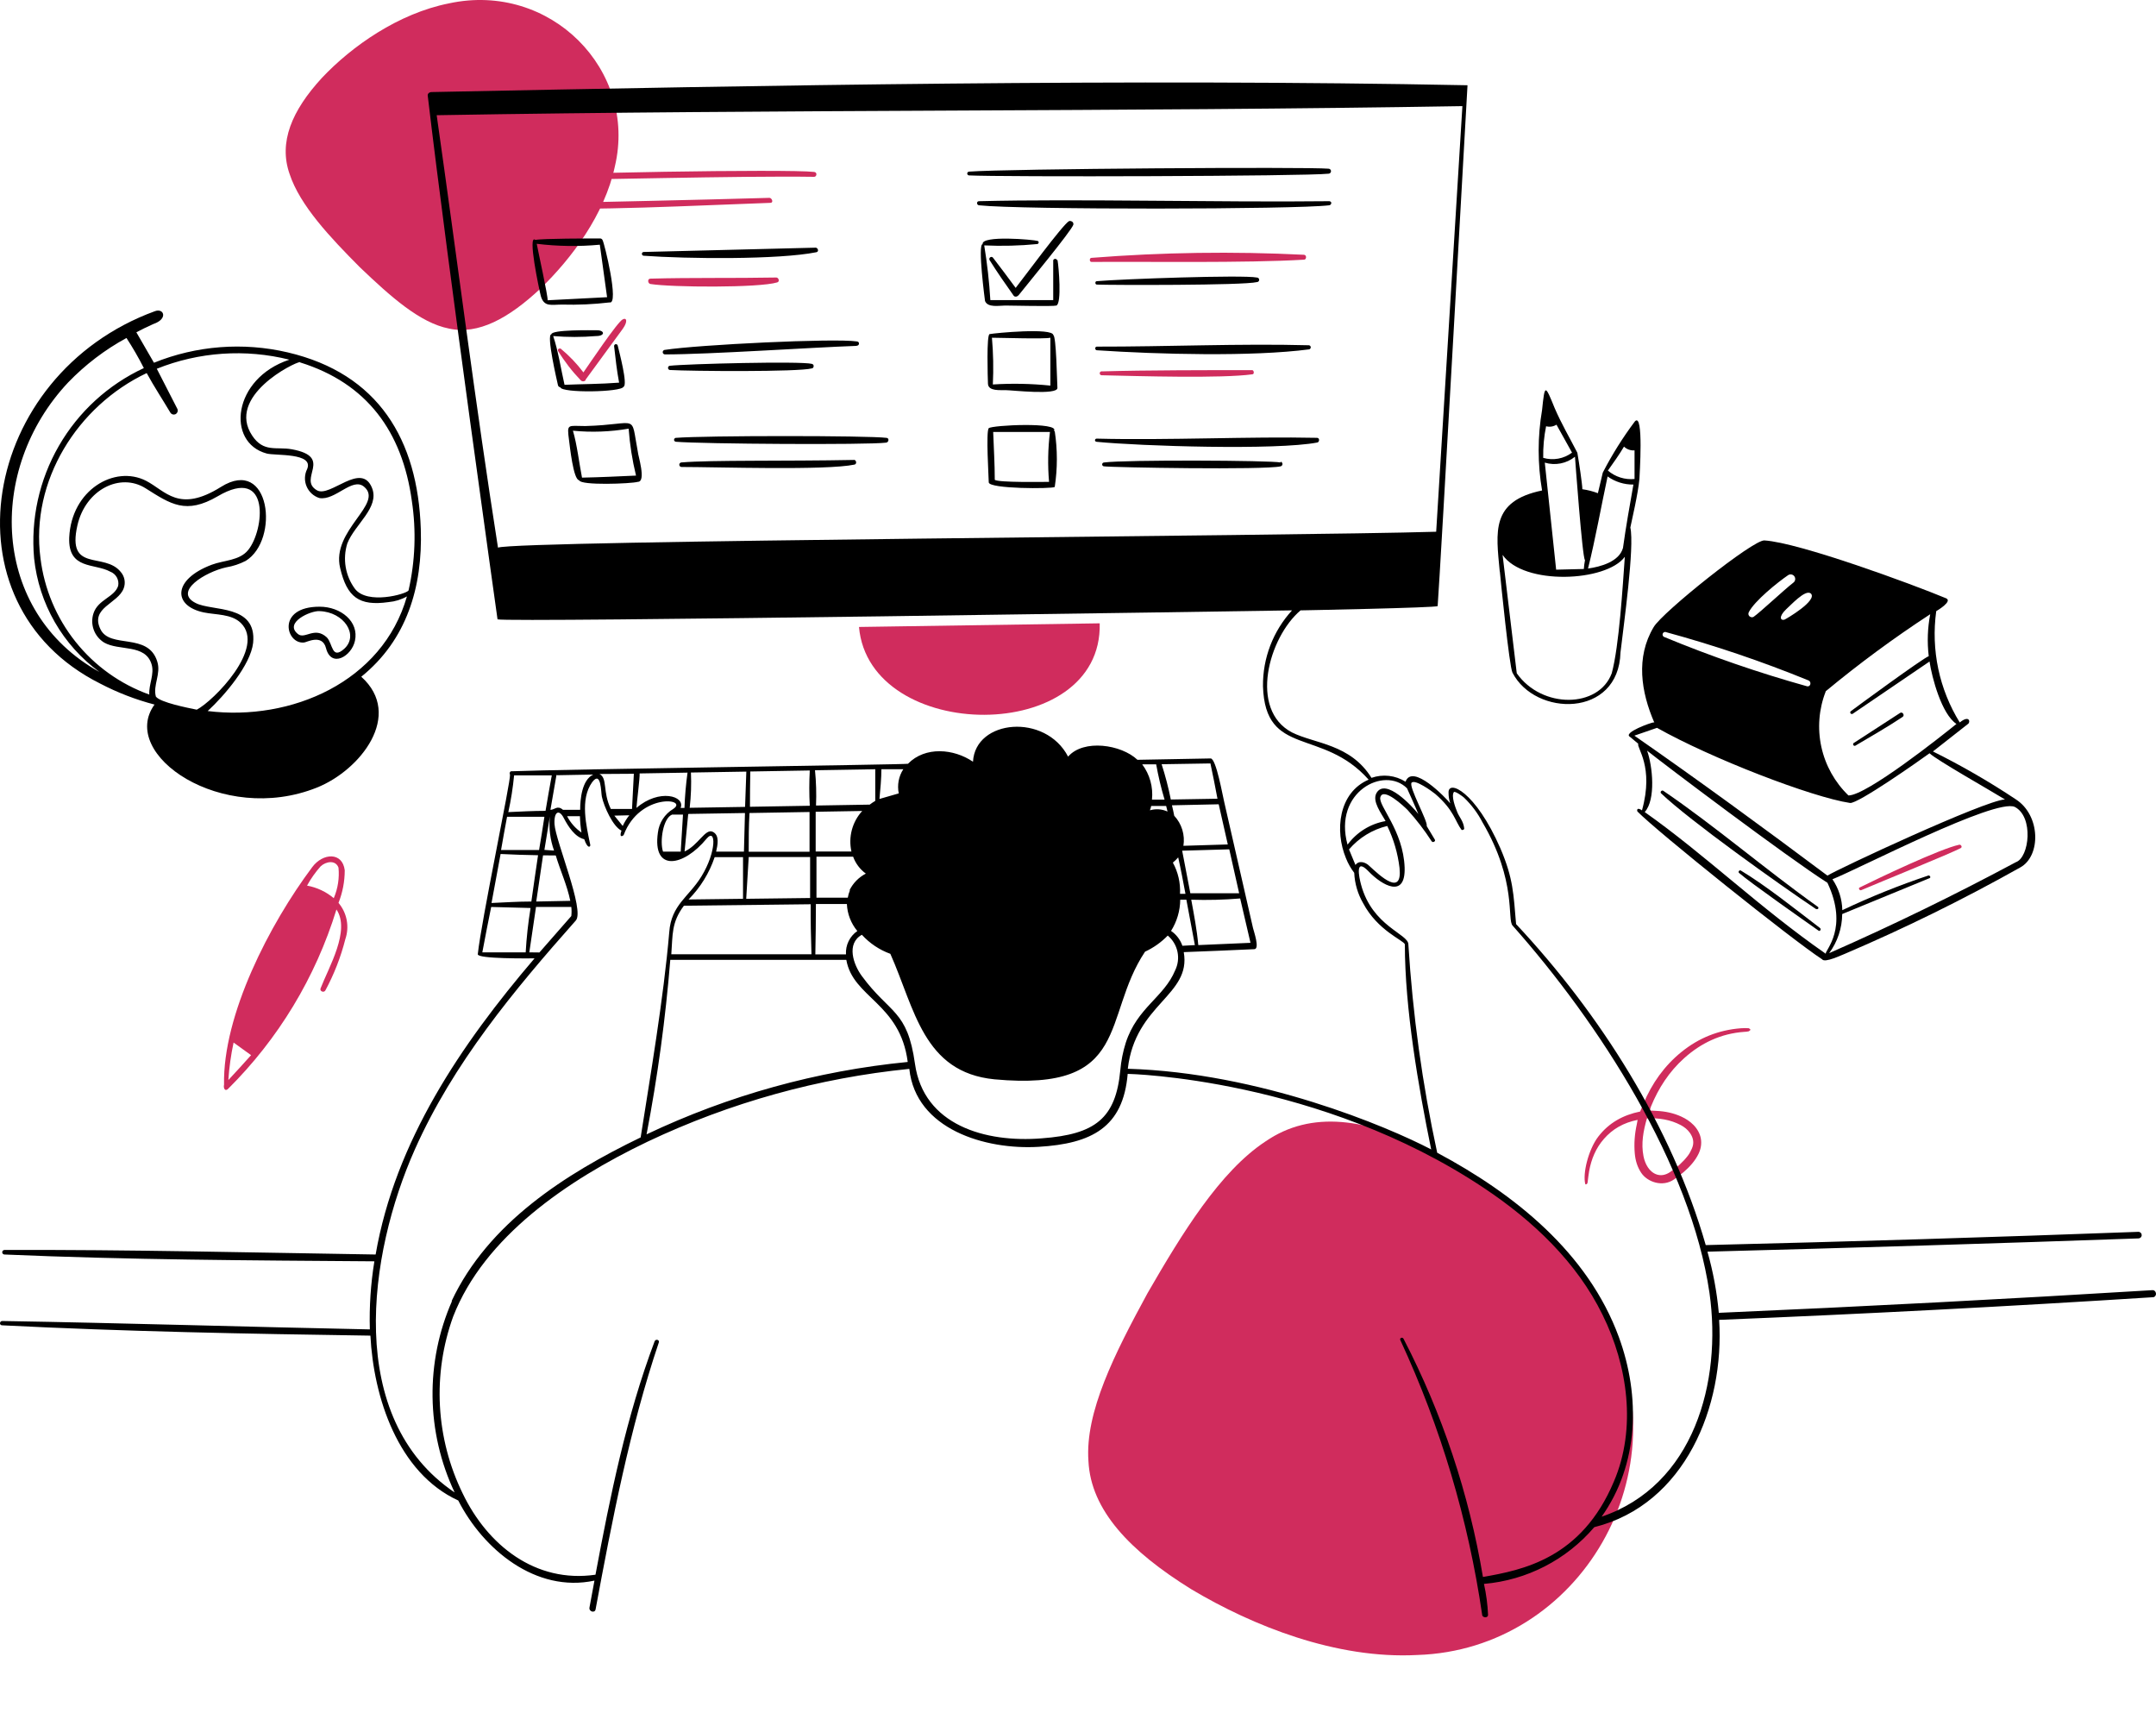
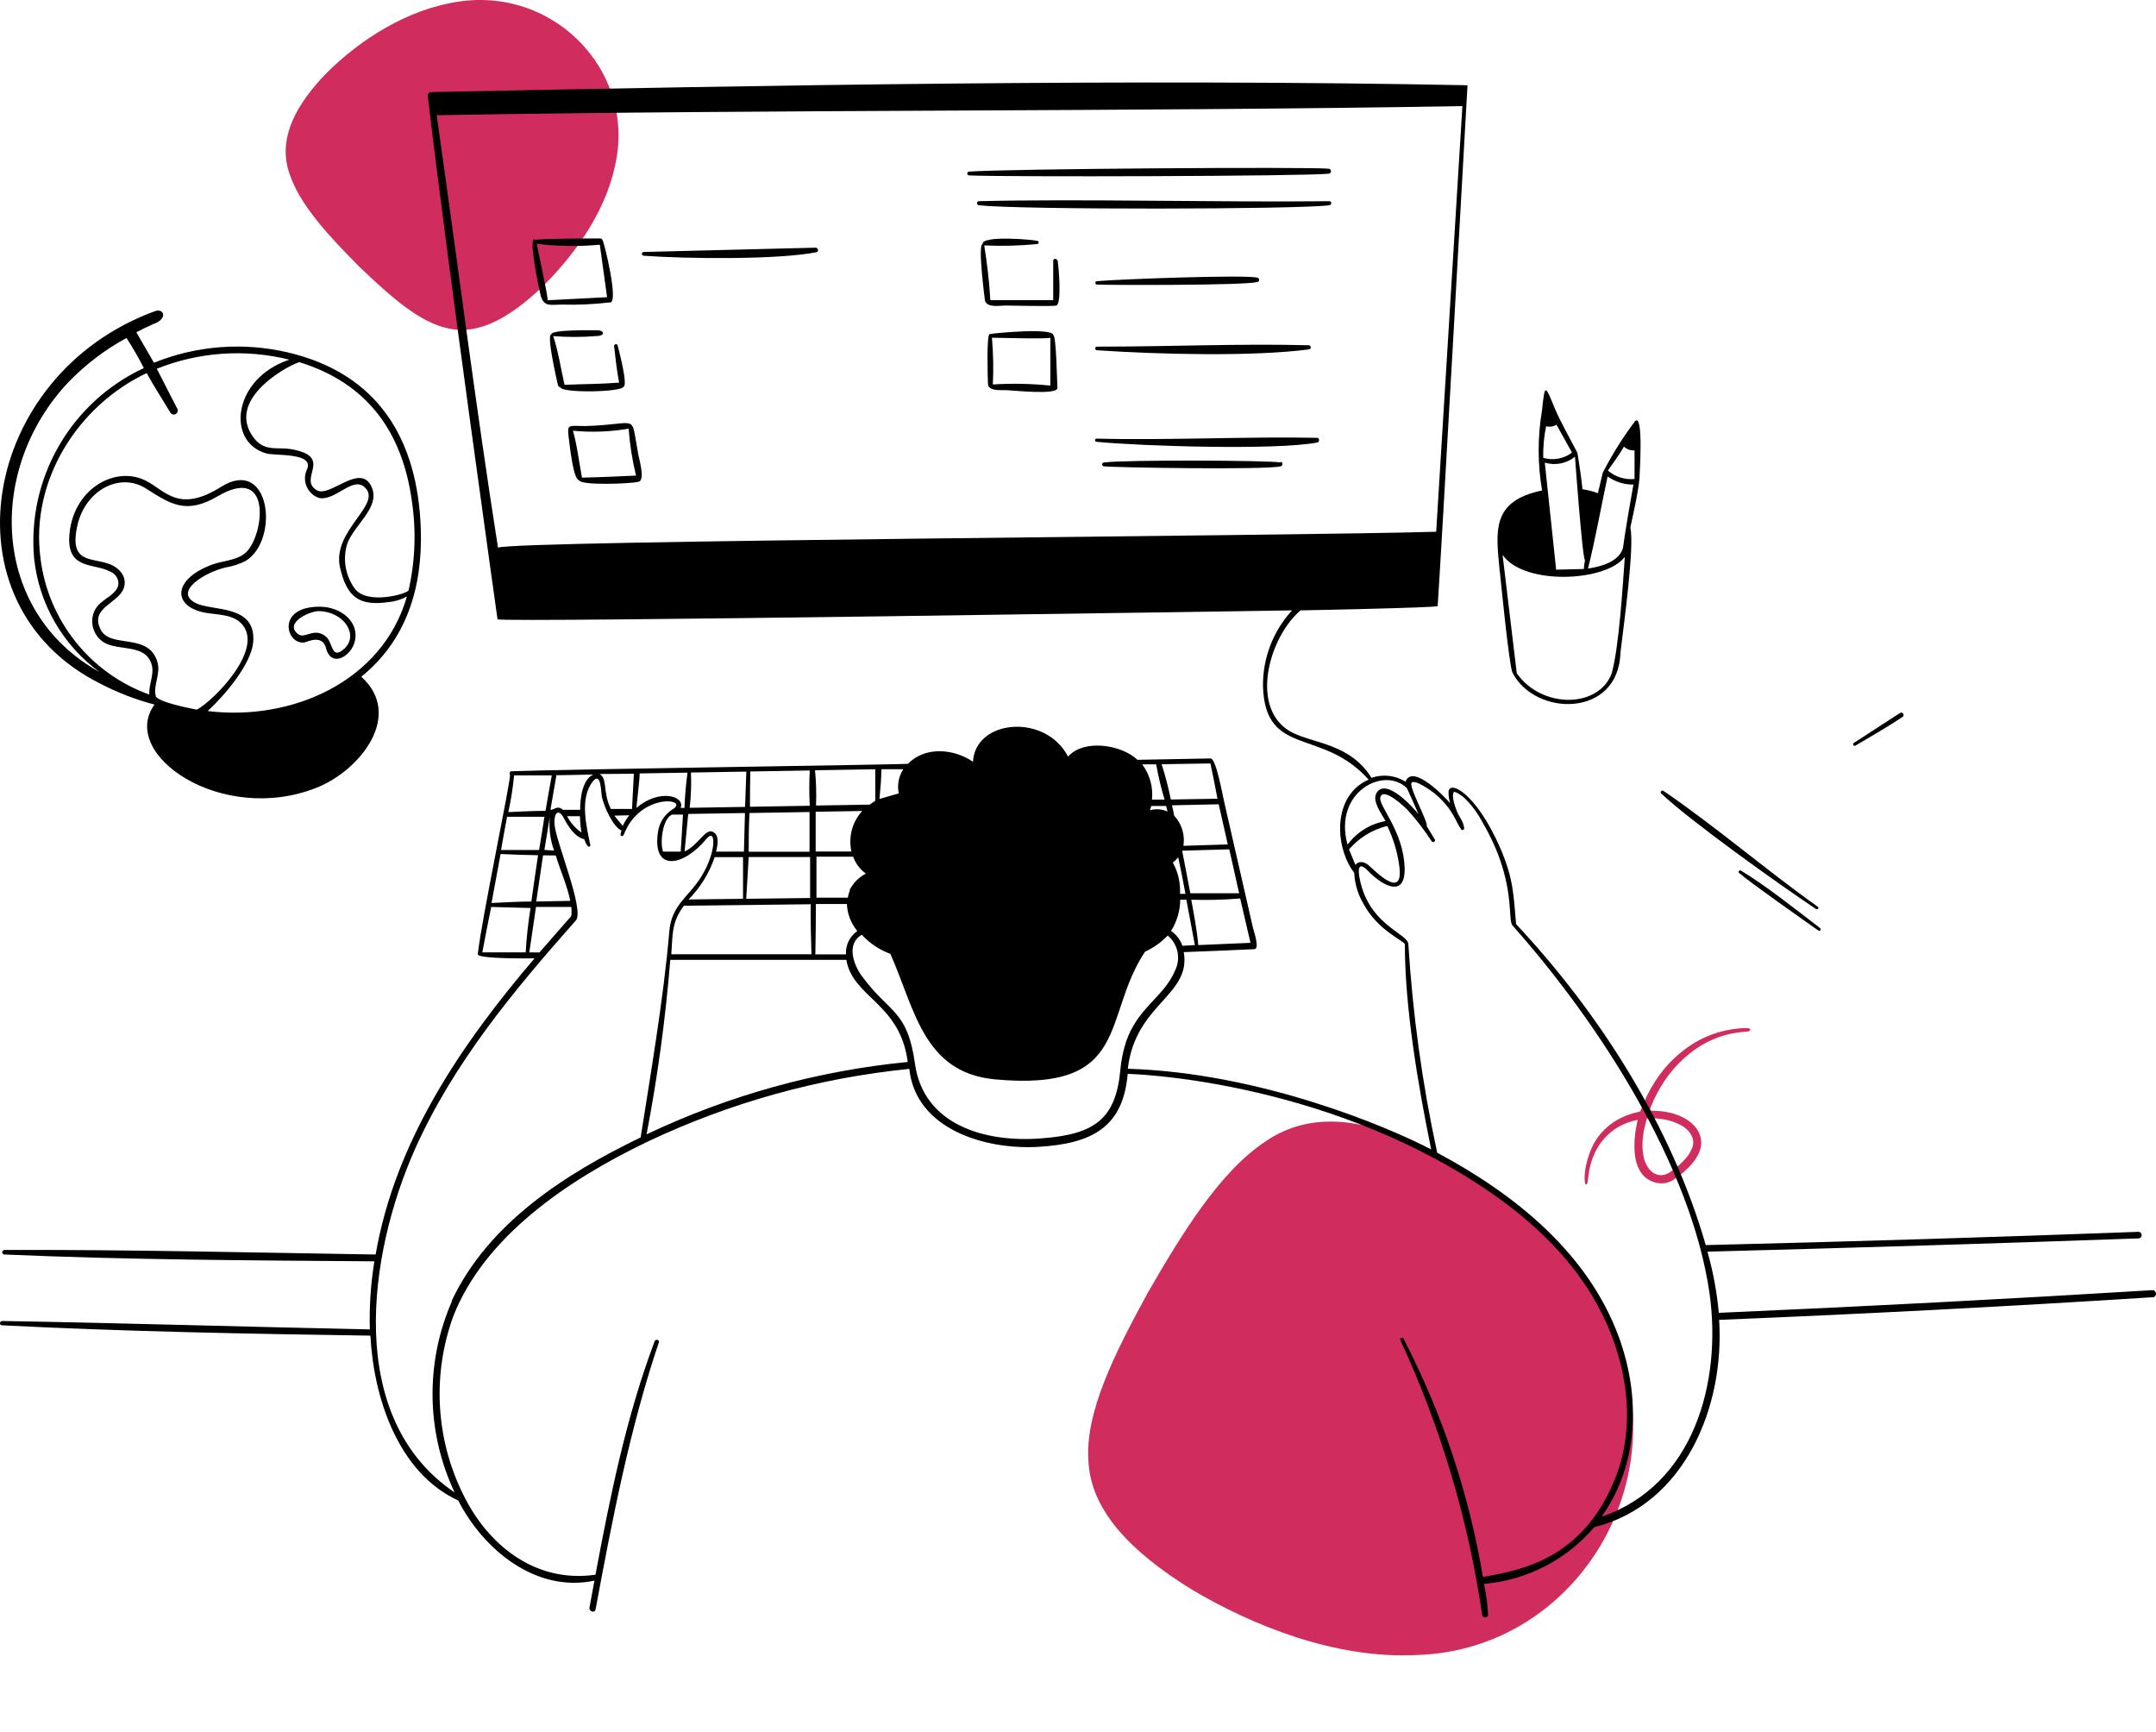
<svg xmlns="http://www.w3.org/2000/svg" width="732" height="588" viewBox="0 0 732 588" fill="none">
  <path d="M555.997 380.151C551.213 381.109 547.509 383.232 544.546 386.624C541.818 389.746 540.289 393.45 539.547 397.492C539.315 398.759 539.205 400.05 539.023 401.33C538.963 401.754 538.791 402.101 538.259 402.041C537.24 398.414 539.339 390.173 542.6 385.896C546.209 381.165 551.031 378.51 556.871 377.312C557.234 376.433 557.596 375.544 557.967 374.658C560.86 367.758 565.058 361.814 570.894 357.09C576.772 352.332 583.485 349.641 591.026 349.054C591.909 348.985 592.801 348.985 593.684 349.038C593.921 349.052 594.139 349.385 594.364 349.572C594.129 349.756 593.921 350.032 593.656 350.104C593.194 350.226 592.698 350.238 592.217 350.271C584.344 350.832 577.598 353.997 571.778 359.229C566.702 363.791 563.074 369.373 560.513 375.671C560.367 376.033 560.31 376.431 560.168 376.974C561.004 377.022 561.702 377.068 562.401 377.101C565.33 377.233 568.157 377.811 570.835 379.037C572.388 379.749 573.802 380.671 574.999 381.902C577.701 384.682 578.347 388.237 576.664 391.715C576.107 392.865 575.362 393.955 574.546 394.94C572.785 397.068 570.634 398.785 568.379 400.359C564.505 403.069 559.338 401.284 557.227 398.134C555.887 396.133 555.241 393.908 555.035 391.543C554.743 388.22 554.999 384.928 555.72 381.67C555.803 381.294 555.861 380.908 555.997 380.151ZM559.168 379.61C557.919 383.968 557.151 388.129 557.988 392.444C558.252 393.8 558.716 395.086 559.479 396.248C560.944 398.481 563.775 400.055 567.01 397.88C569.301 396.342 571.352 394.526 573.041 392.341C573.623 391.586 574.075 390.707 574.455 389.825C575.267 387.954 574.901 386.193 573.752 384.567C572.945 383.424 571.873 382.571 570.648 381.924C567.135 380.074 563.37 379.483 559.168 379.61Z" fill="#D02C5D" />
  <path d="M208.764 56.468C205.268 72.85 194.079 87.716 183.526 97.927C172.617 108.14 162.338 113.702 152.446 111.536C142.543 109.611 132.52 100.589 122.194 90.734C112.171 80.663 101.842 69.763 98.32 59.054C94.546 48.297 99.068 37.565 109.281 26.452C119.42 15.694 135.25 4.552 152.449 1.142C186.935 -6.302 216.476 23.857 208.764 56.468Z" fill="#D02C5D" />
  <path d="M481.209 561.8C453.683 563.279 425.261 551.888 404.509 539.507C383.6 526.562 370.35 512.62 369.545 495.975C368.351 479.415 378.38 459.619 389.603 438.983C401.297 418.736 414.18 397.647 429.679 387.453C445.149 376.839 464.139 379.415 486.179 390.868C507.623 402.357 532.698 422.141 545.5 448C572.133 499.59 536.328 560.05 481.209 561.8Z" fill="#D02C5D" />
-   <path d="M301.036 148.638C294.789 147.827 239.343 147.827 229.396 148.638C229.225 148.675 229.075 148.775 228.975 148.918C228.875 149.061 228.832 149.237 228.856 149.41C228.891 149.539 228.96 149.657 229.054 149.752C229.149 149.846 229.266 149.915 229.396 149.95C238.341 150.722 294.674 151.07 300.843 150.259C301.73 150.182 302 148.754 301.036 148.638ZM561.492 245.207C560.721 245.207 550.812 248.719 553.434 250.148L556.21 252.463C555.593 253.853 561.647 260.183 557.482 275.081C555.747 273.885 555.709 275.081 555.94 275.467C562.379 282.106 608.379 318.966 618.635 325.643C619.56 326.994 625.421 324.099 626.346 323.79C646.718 315.096 666.604 305.304 685.918 294.457C692.974 290.597 692.897 276.741 684.337 271.299C675.333 265.305 665.958 259.89 656.267 255.088L668.22 245.709C669.068 245.053 668.606 242.621 665.367 245.246C658.392 233.965 655.569 220.601 657.385 207.459C657.848 207.189 663.015 204.102 660.74 203.098C649.173 198.273 610.846 184.186 599.048 183.452C595.192 183.182 564.346 207.884 561.454 212.863C555.285 223.168 557.174 234.94 561.685 245.323L561.492 245.207ZM558.408 275.66C562.264 271.453 561.068 259.913 559.218 254.818C564.5 259.063 606.952 291.099 620.447 299.667C627.734 315.106 619.599 322.594 619.869 323.752C597.274 308.043 578.882 290.095 558.408 275.66ZM684.067 273.923C690.506 277.242 689.041 291.06 684.414 292.681C663.439 303.913 642.695 314.025 621.025 323.559C623.871 319.715 625.424 315.066 625.46 310.281L655.149 298.085C655.689 297.815 655.149 297.081 654.725 297.197C644.756 300.533 634.997 304.464 625.498 308.969C625.423 305.218 624.258 301.569 622.144 298.471C631.205 294.881 677.512 270.835 684.067 273.923ZM619.792 234.709C631.136 225.306 643.005 216.556 655.342 208.502C654.442 213.195 654.273 217.999 654.84 222.744C652.951 223.361 629.585 240.498 628.39 241.425C627.889 241.811 628.39 242.621 629.007 242.312L655.11 224.558C655.92 230 659.198 242.39 664.249 245.747C659.12 249.916 633.749 270.025 627.58 270.025C622.955 265.558 619.754 259.821 618.382 253.536C617.009 247.251 617.527 240.7 619.869 234.709H619.792ZM614.741 201.4C617.44 203.716 606.258 210.238 605.834 210.354C604.561 210.74 603.713 209.428 606.451 206.803C607.839 205.607 612.928 199.972 614.741 201.438V201.4ZM593.727 207.845C595.655 203.986 603.674 197.579 607.068 195.263C607.235 195.146 607.423 195.064 607.622 195.02C607.821 194.976 608.027 194.972 608.227 195.008C608.428 195.044 608.619 195.119 608.791 195.229C608.962 195.339 609.11 195.482 609.227 195.649C609.343 195.816 609.426 196.005 609.469 196.204C609.513 196.403 609.517 196.609 609.481 196.809C609.445 197.01 609.371 197.202 609.261 197.374C609.151 197.545 609.008 197.694 608.841 197.81C605.834 200.126 597.66 207.807 595.385 209.389C595.213 209.484 595.021 209.534 594.826 209.534C594.63 209.534 594.438 209.484 594.266 209.389C594.131 209.327 594.01 209.239 593.909 209.129C593.809 209.019 593.731 208.89 593.681 208.75C593.63 208.61 593.608 208.461 593.616 208.312C593.624 208.164 593.662 208.018 593.727 207.884V207.845ZM565.425 214.523C581.967 219.016 598.217 224.52 614.085 231.004C615.088 231.505 614.741 233.204 613.545 232.972C597.015 228.361 580.778 222.755 564.924 216.182C564.748 216.083 564.611 215.927 564.535 215.74C564.459 215.552 564.45 215.344 564.509 215.151C564.567 214.957 564.69 214.789 564.857 214.675C565.023 214.561 565.224 214.507 565.425 214.523ZM562.572 247.06C580.964 257.442 615.203 270.642 628.12 272.572C630.703 272.958 651.679 258.214 655.11 255.705C657.347 257.905 675.97 268.442 680.713 271.376C673.849 271.723 624.033 294.958 620.447 297.236C599.048 281.218 576.838 264.969 554.899 249.723L562.611 247.06H562.572ZM301.036 148.638H301.074H301.036ZM363.653 75.072C363.419 74.976 363.155 74.976 362.921 75.072C360.646 76.462 347.498 94.371 344.837 97.729C342.292 94.255 339.709 90.82 337.126 87.462C336.624 86.844 335.583 87.462 335.969 88.272C338.552 92.402 341.328 96.378 344.143 100.353C344.606 100.971 345.493 100.662 345.878 100.16C348.307 97.073 363.769 78.392 364.424 76.269C364.453 76.14 364.455 76.006 364.432 75.876C364.408 75.746 364.359 75.621 364.288 75.51C364.216 75.399 364.123 75.303 364.014 75.228C363.905 75.153 363.783 75.1 363.653 75.072ZM290.124 156.126C266.989 156.589 241.348 156.126 231.401 156.975C231.196 156.975 231 157.056 230.855 157.201C230.711 157.346 230.629 157.542 230.629 157.747C230.629 157.951 230.711 158.148 230.855 158.293C231 158.437 231.196 158.519 231.401 158.519C243.353 158.519 280.562 159.754 290.124 157.708C290.934 157.515 290.779 156.357 290.124 156.126ZM290.972 117.336C291.743 117.336 291.975 116.024 290.972 115.908C283.261 114.75 236.991 117.027 225.771 118.764C225.567 118.764 225.37 118.845 225.226 118.99C225.081 119.135 225 119.331 225 119.536C225 119.741 225.081 119.937 225.226 120.082C225.37 120.227 225.567 120.308 225.771 120.308C240.886 120.308 275.241 117.953 290.779 117.413L290.972 117.336ZM275.626 125.055C276.282 125.055 276.629 123.743 275.626 123.511C271.77 122.546 233.213 123.511 227.391 124.168C227.299 124.182 227.211 124.214 227.132 124.262C227.053 124.311 226.984 124.375 226.93 124.451C226.876 124.526 226.838 124.612 226.818 124.702C226.798 124.793 226.796 124.887 226.812 124.978C226.833 125.128 226.9 125.268 227.003 125.379C227.107 125.489 227.242 125.565 227.391 125.596C234.832 126.02 271.076 126.29 275.626 125.055ZM357.831 146.284C359.952 143.196 336.701 144.315 335.699 145.357C334.696 146.399 335.699 162.263 335.699 163.729C335.699 166.006 357.253 165.968 358.101 165.312C359.063 159.031 359.063 152.641 358.101 146.361L357.831 146.284ZM356.173 163.575C354.13 163.575 338.976 163.845 337.743 162.88C337.743 157.438 337.396 152.034 337.203 146.631H356.482C355.788 152.253 355.684 157.932 356.173 163.575Z" fill="black" />
  <path d="M629.9 253.141C635.293 249.938 640.803 246.811 646.004 243.337C646.736 242.835 646.004 241.523 645.156 241.986L629.322 252.254C629.232 252.341 629.176 252.457 629.163 252.581C629.149 252.705 629.179 252.83 629.247 252.935C629.315 253.04 629.418 253.118 629.536 253.155C629.655 253.193 629.784 253.188 629.9 253.141ZM591.064 295.524C590.601 295.215 589.985 295.949 590.447 296.335C594.3 299.693 613.256 312.971 617.417 315.905C617.956 316.291 618.418 315.403 617.917 315.017C609.827 308.841 599.655 300.697 591.064 295.524ZM341.481 132.44C343.485 132.44 359.165 134.254 359.011 131.668C358.857 129.082 358.626 114.221 357.624 113.757C357.355 111.171 337.821 113.063 336.01 113.41C334.893 113.41 335.355 128.464 335.432 130.278C335.548 132.903 339.747 132.363 341.481 132.44ZM356.623 114.645V130.896C350.133 130.227 343.6 130.098 337.089 130.51C337.344 125.221 337.241 119.92 336.781 114.645C339.979 114.645 354.581 115.147 356.623 114.645ZM616.569 308.494C616.666 308.575 616.789 308.62 616.916 308.62C617.043 308.62 617.165 308.575 617.262 308.494C617.338 308.409 617.38 308.299 617.38 308.185C617.38 308.071 617.338 307.961 617.262 307.876C599.617 295.331 582.087 280.239 564.749 268.466C564.248 268.08 563.478 268.813 563.979 269.315C573.688 278.579 604.009 300.195 616.723 308.687L616.569 308.494ZM665.923 286.337H666H665.923ZM358.934 88.359C358.881 88.186 358.762 88.042 358.604 87.955C358.446 87.869 358.26 87.847 358.087 87.895C357.97 87.923 357.863 87.98 357.775 88.061C357.688 88.142 357.622 88.245 357.586 88.359V101.869H336.241C335.868 95.648 335.173 89.451 334.161 83.302C340.187 83.583 346.226 83.428 352.23 82.839C352.366 82.795 352.482 82.706 352.559 82.587C352.636 82.467 352.67 82.324 352.654 82.183C352.632 82.101 352.593 82.024 352.54 81.957C352.487 81.891 352.421 81.836 352.346 81.797C350.92 81.334 333.082 79.79 333.621 82.878C331.849 82.878 334.431 102.177 334.431 102.177C335.355 104.532 339.247 103.721 341.289 103.721C343.33 103.721 357.509 104.069 358.665 103.721C360.514 102.988 359.474 90.636 359.05 88.281L358.934 88.359Z" fill="black" />
  <path d="M730.883 437.949C681.789 440.953 632.682 443.521 583.562 445.652C582.92 438.628 581.63 431.678 579.708 424.892C628.52 423.608 677.331 422.105 726.143 420.385C726.392 420.355 726.624 420.245 726.805 420.071C726.985 419.897 727.105 419.67 727.145 419.422C727.177 419.121 727.091 418.82 726.903 418.582C726.716 418.344 726.443 418.19 726.143 418.151C677.126 419.974 628.122 421.476 579.13 422.658C567.57 382.369 543.177 344.045 514.738 313.694C513.851 303.449 513.813 298.287 509.42 288.003C500.942 268.552 491.578 264.508 491.809 269.13C491.807 270.348 492.002 271.557 492.387 272.712C490.846 270.786 479.516 259 477.204 265.356C475.499 264.284 473.575 263.609 471.573 263.382C469.572 263.156 467.545 263.383 465.644 264.046C458.437 252.491 446.376 252.491 438.669 248.639C423.948 240.936 430.73 216.362 441.559 207.195C441.559 207.195 488.071 206.31 488.11 205.732C488.957 194.832 498.244 28.94 498.244 28.94C383.64 26.668 260.327 28.94 146.57 31.251C145.8 31.251 145.145 31.752 145.222 32.445C152.081 90.798 168.921 210.238 168.921 210.238C171.696 211.355 423.601 207.427 438.669 207.195C432.225 214.22 428.698 223.433 428.804 232.963C429.574 257.229 448.881 246.906 464.68 264.662C454.43 269.053 453.12 282.033 456.973 291.316C457.673 293.095 458.62 294.768 459.786 296.284C459.948 299.904 460.979 303.431 462.792 306.568C467.724 315.928 476.51 319.163 476.973 320.55C476.973 342.35 481.559 368.927 485.913 390.188C471.231 382.485 427.686 364.112 382.908 362.803C385.451 340.733 404.526 337.959 401.906 323.208C409.883 322.899 417.86 322.591 425.836 322.206C427.84 322.206 425.644 316.043 425.413 315.004C422.176 300.752 418.926 286.527 415.663 272.327C415.162 270.401 412.927 257.46 411.039 257.46L386.184 257.922C380.712 252.722 367.879 250.796 362.638 256.843C354.931 242.014 331.116 244.171 330.346 258.577C323.833 254.147 314.161 253.261 308.265 259.27C307.648 259.54 191.079 261.119 173.738 261.812H173.43C173.242 261.931 173.109 262.119 173.059 262.335C173.008 262.551 173.045 262.778 173.16 262.968C173.468 264.97 163.41 312.5 162.216 323.939C162.216 325.557 179.672 325.326 181.484 325.326C156.59 354.483 134.201 387.376 127.534 425.854C85.53 425.2 43.527 424.16 1.523 424.314C1.319 424.314 1.123 424.395 0.978 424.539C0.834 424.684 0.753 424.88 0.753 425.084C0.753 425.288 0.834 425.484 0.978 425.629C1.123 425.773 1.319 425.854 1.523 425.854C43.334 427.665 85.261 427.857 127.11 428.165C125.863 435.802 125.347 443.541 125.569 451.275C83.95 450.428 42.332 449.119 0.753 448.425C-0.172 448.425 -0.326 449.889 0.753 449.889C42.371 452.007 84.066 452.778 125.761 453.394C126.84 474.308 135.087 499.96 155.588 509.359C164.027 525.921 181.907 540.827 201.83 536.551C201.252 539.556 200.713 542.637 200.135 545.718C199.903 547.105 201.984 547.683 202.216 546.296C207.88 515.791 213.776 485.132 223.68 455.705C223.988 454.78 222.601 454.434 222.254 455.32C212.62 480.895 207.187 507.779 202.177 534.548C181.792 537.514 165.53 524.534 157.091 506.971C152.55 497.69 149.924 487.591 149.368 477.276C148.812 466.96 150.337 456.638 153.854 446.923C164.374 419.961 192.389 400.703 219.903 387.53C247.879 374.279 277.924 365.928 308.727 362.841C310.924 383.409 334.585 390.381 352.619 389.302C370.654 388.224 381.328 382.716 382.869 364.536C383.101 364.536 447.956 365.961 503.948 403.361C520.402 414.338 535.354 428.435 544.102 446.345C552.656 463.639 555.662 484.862 547.955 502.888C536.934 529.156 516.819 532.969 503.485 535.319C498.771 507.116 489.669 479.824 476.51 454.434C476.164 453.779 475.085 454.203 475.432 454.896C489.155 484.473 498.513 515.883 503.216 548.145C503.216 549.146 505.219 549.416 505.219 548.145C505.063 544.619 504.599 541.113 503.832 537.668C518.365 536.419 531.821 529.5 541.289 518.41C572.117 510.707 585.566 477.39 583.677 448.04C632.9 446.037 682.071 443.469 731.191 440.337C732.54 439.836 732.039 437.949 730.883 437.949ZM169.075 185.896C161.368 136.903 155.241 88.14 148.266 39.109C263.872 37.106 382.484 37.953 496.51 36.027L487.609 180.503C439.478 181.967 175.279 183.469 169.075 185.896ZM401.444 321.051C400.738 318.997 399.386 317.227 397.59 316.005C399.588 312.83 400.668 309.164 400.711 305.413H402.792L405.682 320.82L401.444 321.051ZM398.207 292.818C398.866 292.287 399.473 291.694 400.018 291.046C400.943 295.167 401.713 299.289 402.484 303.41H400.634C400.823 299.723 399.983 296.055 398.207 292.818ZM424.565 320.049L406.839 320.82C406.376 315.62 405.374 310.497 404.449 305.413C409.989 305.597 415.535 305.456 421.058 304.989C422.214 309.958 423.409 315.042 424.565 320.049ZM420.711 303.217H404.141L401.366 288.774L417.359 288.311L420.711 303.217ZM416.858 286.655L401.79 287.117C402.08 285.291 401.95 283.422 401.409 281.654C400.868 279.885 399.931 278.263 398.669 276.911C398.438 275.755 398.207 274.561 397.898 273.367L413.775 273.02L416.858 286.655ZM410.962 259.154C411.81 263.006 412.58 267.127 413.351 271.133L397.513 271.403C396.704 267.353 395.662 263.354 394.392 259.424L410.962 259.154ZM396.395 275.485C394.52 274.633 392.4 274.483 390.422 275.062C390.599 274.585 390.741 274.096 390.846 273.598H395.933L396.395 275.485ZM392.542 259.463C393.265 263.506 394.217 267.506 395.393 271.441H391.116C391.557 267.174 390.374 262.897 387.802 259.463H392.542ZM299.248 261.119H306.685C305.114 263.545 304.561 266.492 305.144 269.323L298.593 271.21C298.901 267.898 299.248 264.2 299.248 261.119ZM297.167 261.119V271.865C296.514 272.253 295.884 272.677 295.279 273.136L277.051 273.444C277.22 269.448 277.104 265.445 276.704 261.465L297.167 261.119ZM289.074 289.043H276.936V275.562L292.735 275.293C291.064 277.122 289.859 279.327 289.221 281.72C288.584 284.114 288.534 286.626 289.074 289.043ZM277.013 306.876H287.533C287.682 310.237 288.927 313.457 291.078 316.043C289.807 316.923 288.784 318.115 288.109 319.505C287.434 320.895 287.129 322.436 287.225 323.978H276.82C276.936 318.2 277.013 312.538 277.013 306.876ZM288.573 302.216C288.236 303.02 287.99 303.86 287.841 304.72H277.205V290.815H289.652C290.489 293.114 291.992 295.112 293.968 296.554C291.561 297.8 289.616 299.784 288.419 302.216H288.573ZM275.664 323.939H227.919C228.42 317.315 227.919 313.155 232.196 307.454L275.24 306.954C275.202 312.615 275.317 318.277 275.51 323.939H275.664ZM233.776 305.336C237.786 301.284 240.817 296.37 242.639 290.969H252.273V305.105L233.776 305.336ZM254.739 261.889L274.932 261.542C274.715 265.532 274.715 269.531 274.932 273.521L254.624 273.868C254.624 269.901 254.662 265.895 254.739 261.889ZM254.47 275.986L274.855 275.639V289.12H254.2C254.2 284.729 254.2 280.377 254.47 275.986ZM254.2 290.931H275.047V304.835L253.352 305.105C253.66 300.367 253.892 295.784 254.2 290.931ZM234.932 262.236L253.391 261.928L252.967 273.906L234.161 274.214C234.619 270.239 234.761 266.234 234.585 262.236H234.932ZM234.007 276.294L252.928 275.986L252.581 289.082H243.14C243.603 286.963 244.45 283.497 241.946 282.341C239.441 281.186 237.052 286.963 232.427 289.043C232.851 284.806 233.237 280.57 233.66 276.333L234.007 276.294ZM217.514 262.544L233.429 262.274C232.879 266.247 232.531 270.245 232.389 274.253H231.079C232.736 270.209 223.795 267.59 216.088 274.253C216.204 272.289 217.283 263.853 217.167 262.544H217.514ZM231.888 276.525C231.618 280.724 231.387 284.883 231.117 289.082H225.106C223.95 285.692 225.106 277.719 228.188 276.525H231.811H231.888ZM215.202 262.659L214.585 274.6H207.379C204.528 268.668 206.339 264.162 203.526 262.736L215.202 262.659ZM213.661 276.756C212.772 277.869 212.022 279.084 211.426 280.377L208.574 276.872L213.661 276.756ZM189.036 263.16L201.406 262.929C197.553 264.778 196.975 271.326 196.975 274.908H191.156C189.191 273.213 188.343 274.908 186.878 274.908L188.959 262.929L189.036 263.16ZM197.591 282.727C195.453 281.301 193.715 279.351 192.543 277.065H196.898C196.944 278.962 197.124 280.854 197.437 282.727H197.591ZM184.836 288.504L186.686 277.18C186.299 281.09 186.786 285.036 188.112 288.735L184.836 288.504ZM188.69 290.391C190.27 295.668 192.543 300.483 193.622 305.798L182.062 306.029L184.374 290.353L188.69 290.391ZM174.701 263.199H187.341C186.609 267.05 185.915 271.21 185.221 275.254C181.021 275.254 176.782 275.485 172.582 275.678C173.489 271.562 174.146 267.394 174.547 263.199H174.701ZM172.312 277.257H184.836C184.258 281.109 183.642 284.961 183.025 288.543H170.116C170.771 284.691 171.464 280.955 172.158 277.257H172.312ZM169.961 289.891C174.2 290.122 178.439 290.237 182.678 290.314C181.946 295.514 181.098 300.791 180.405 306.029C175.896 306.029 171.387 306.337 166.879 306.53C167.919 300.983 168.921 295.437 169.961 289.891ZM178.632 323.285H163.757C164.721 318.123 165.723 313.001 166.763 307.878L180.135 308.225C179.322 313.213 178.769 318.239 178.478 323.285H178.632ZM179.711 323.285L181.984 307.878H193.969C194.085 308.902 194.085 309.935 193.969 310.959L183.141 323.323L179.711 323.285ZM153.468 441.646C148.961 451.911 146.708 463.022 146.861 474.231C147.014 485.44 149.569 496.486 154.355 506.624C117.052 481.434 124.991 425.739 140.867 390.15C153.854 360.992 174.432 336.226 195.51 312.461C198.593 308.956 188.613 285.5 188.266 279.761C188.035 275.485 189.807 274.6 191.387 277.642C192.967 280.685 195.241 284.152 198.362 284.883C199.595 288.504 200.559 287.349 200.404 286.771C199.094 280.416 196.821 271.364 201.06 265.51C204.142 261.427 204.027 268.938 204.335 270.401C205.067 273.906 208.189 280.685 211.002 281.956C210.038 284.691 211.657 283.728 211.772 283.381C217.244 269.015 233.969 271.056 228.574 274.6C227.151 275.448 225.943 276.612 225.041 278.001C224.139 279.39 223.568 280.967 223.372 282.611C221.406 296.207 232.119 294.166 239.903 284.691C243.14 280.839 243.294 289.12 238.169 297.478C233.815 304.566 227.919 307.108 227.225 316.39C225.298 339.076 220.635 366.154 217.514 386.105C191.927 398.469 165.761 415.185 153.314 441.685L153.468 441.646ZM219.518 385.065C223.281 365.481 225.969 345.705 227.572 325.827H287.34C289.575 338.73 305.606 340.463 308.188 360.492C277.432 363.497 247.431 371.812 219.518 385.065ZM382.214 353.982C381.255 357.012 380.635 360.138 380.365 363.303C378.823 379.634 371.887 385.065 353.737 386.413C334.469 387.993 313.583 381.907 310.654 361.146C308.072 342.658 302.138 344.276 292.62 331.335C289.768 327.483 287.225 320.319 292.62 317.314C295.27 320.225 298.59 322.446 302.292 323.785C310.616 342.466 313.429 363.997 337.629 366.385C384.411 370.737 373.929 345.278 388.765 323.053C391.65 321.721 394.263 319.866 396.472 317.584C398.155 318.99 399.316 320.919 399.77 323.064C400.225 325.208 399.945 327.442 398.977 329.409C395.201 338.537 386.106 342.004 382.214 353.982ZM477.705 267.59C479.015 270.517 480.364 273.406 481.559 276.333C479.67 273.906 470.422 263.815 467.339 269.207C465.759 272.019 469.073 276.217 470.422 278.721C465.249 279.636 460.627 282.505 457.513 286.732C452.58 268.822 469.998 259.886 477.705 267.59ZM460.287 293.819C459.555 292.009 458.784 290.16 458.014 288.35C461.395 284.393 465.94 281.603 471 280.377C473.168 284.85 474.574 289.654 475.162 294.59C476.202 304.45 468.649 297.401 464.988 294.012C463.563 292.548 461.173 291.932 460.094 293.819H460.287ZM543.716 514.943C556.471 497.072 557.011 474 549.612 453.818C539.13 425.277 514.198 405.287 487.956 391.305C482.91 368.014 479.638 344.374 478.168 320.588C478.168 316.968 465.913 314.503 462.098 300.29C461.405 297.71 459.979 290.931 464.642 295.784C469.304 300.637 477.243 305.105 476.896 294.474C476.433 281.879 467.879 273.483 468.649 270.632C469.613 267.05 476.742 273.791 477.898 274.946C480.91 278.258 483.642 281.814 486.067 285.577C486.491 286.193 487.532 285.577 487.146 284.999C486.247 283.458 485.322 281.918 484.372 280.377C484.988 279.067 478.052 266.819 479.285 265.664C480.518 264.508 486.067 268.514 487.3 269.515C493.736 275.1 494.044 278.836 496.241 281.725C496.34 281.76 496.449 281.76 496.549 281.725C496.686 281.736 496.822 281.695 496.93 281.609C497.037 281.523 497.108 281.399 497.127 281.263C496.896 278.798 495.47 277.411 494.776 275.717C494.083 274.022 492.657 270.209 493.62 268.861C494.083 268.475 496.742 270.44 497.05 270.748C499.592 273.182 501.715 276.019 503.331 279.145C515.123 299.289 511.578 312.269 513.582 314.233C542.83 347.165 574.082 395.388 580.402 438.912C584.679 469.109 575.161 504.313 543.524 514.943H543.716Z" fill="black" />
-   <path d="M263.886 95.862C264.773 95.592 264.426 94.319 263.616 94.203C249.584 94.473 234.664 94.203 220.825 94.588C219.745 94.588 219.899 96.247 220.825 96.402C227.918 97.559 257.718 97.752 263.886 95.862ZM631.931 302.171C637.174 299.895 662.772 289.556 665.817 287.821C665.875 287.77 665.921 287.708 665.952 287.638C665.984 287.568 666 287.492 666 287.415C666 287.339 665.984 287.263 665.952 287.193C665.921 287.123 665.875 287.061 665.817 287.01C665.755 286.917 665.668 286.842 665.566 286.795C665.464 286.747 665.351 286.728 665.239 286.74C658.763 288.091 637.791 298.082 631.276 301.322C630.929 301.592 631.391 302.403 631.931 302.171ZM373.37 211.592L291.643 212.827C295.151 252.484 374.411 253.101 373.37 211.592ZM373.37 126.723C373.37 126.891 373.434 127.052 373.549 127.174C373.663 127.296 373.82 127.369 373.987 127.379C387.056 127.688 414.697 128.498 425.144 127.07C425.992 127.07 425.723 125.643 425.144 125.643C410.379 125.643 389.061 125.643 374.18 126.067C374.082 126.044 373.98 126.043 373.882 126.065C373.783 126.087 373.691 126.132 373.613 126.195C373.535 126.258 373.472 126.339 373.43 126.431C373.388 126.522 373.368 126.622 373.37 126.723ZM261.573 68.858C262.652 68.858 262.19 67.315 261.303 67.16C234.742 67.932 205.828 68.51 179.922 69.089C179.836 69.103 179.753 69.134 179.678 69.181C179.604 69.228 179.54 69.289 179.489 69.361C179.439 69.433 179.403 69.514 179.385 69.6C179.367 69.686 179.366 69.775 179.383 69.861C179.405 69.996 179.469 70.121 179.566 70.218C179.662 70.314 179.787 70.379 179.922 70.401C198.774 71.751 237.093 69.706 261.573 68.858ZM276.415 60.024C277.302 60.024 277.572 58.48 276.415 58.365C267.78 57.323 182.621 58.712 176.684 60.024C176.106 60.024 176.144 61.181 176.684 61.181C198.542 61.142 250.933 59.638 276.415 60.024ZM110.454 336.235C113.424 330.737 115.703 324.894 117.239 318.836C117.956 316.755 118.12 314.522 117.715 312.358C117.309 310.193 116.348 308.172 114.925 306.492C116.325 302.968 117.044 299.212 117.046 295.42C116.275 289.132 109.605 289.518 106.02 294.34C91.564 313.628 75.604 344.49 76.066 368.215C75.796 369.334 76.375 370.607 77.377 369.681C94.492 352.712 107.152 331.774 114.232 308.729C119.05 315.905 111.61 328.288 108.834 335.54C108.487 336.505 109.952 337.083 110.454 336.235ZM77.531 366.633C77.814 362.352 78.407 358.098 79.305 353.903L85.241 358.185C82.736 360.962 80.153 363.856 77.531 366.633ZM113.345 304.91C110.734 302.718 107.599 301.242 104.247 300.628C105.535 298.273 107.087 296.073 108.873 294.07C110.608 292.45 113.923 291.794 114.925 294.533C115.266 298.044 114.722 301.585 113.345 304.833V304.91ZM211.457 108.399C209.761 109.093 199.892 123.83 198.08 126.415C195.837 123.432 193.249 120.726 190.37 118.352C190.209 118.277 190.026 118.264 189.856 118.313C189.686 118.363 189.54 118.473 189.444 118.622C189.388 118.771 189.388 118.936 189.444 119.085C191.643 122.687 194.228 126.037 197.154 129.076C197.259 129.192 197.387 129.285 197.53 129.348C197.673 129.412 197.827 129.444 197.983 129.444C198.139 129.444 198.294 129.412 198.437 129.348C198.579 129.285 198.707 129.192 198.812 129.076V128.883L211.457 111.601C213.23 109.093 212.729 107.743 211.457 108.399ZM442.762 88.146C443.572 88.146 443.726 86.603 442.762 86.487C418.709 85.29 394.604 85.638 370.595 87.529C369.785 87.529 369.862 88.956 370.595 88.918C388.791 88.763 422.908 89.342 442.762 88.146Z" fill="#D02C5D" />
  <path d="M211.702 131.28C213.243 130.662 210.161 119.169 209.737 117.356C209.725 117.275 209.696 117.197 209.654 117.127C209.611 117.057 209.555 116.996 209.489 116.948C209.423 116.899 209.348 116.864 209.268 116.845C209.188 116.826 209.106 116.822 209.025 116.835C208.944 116.848 208.866 116.876 208.796 116.919C208.726 116.962 208.665 117.018 208.617 117.084C208.569 117.15 208.534 117.225 208.515 117.305C208.495 117.385 208.492 117.468 208.505 117.549C208.967 121.676 209.429 125.841 210.2 129.891C203.766 130.392 197.949 130.354 191.669 130.624C190.514 125.61 189.512 119.053 187.817 114.077C192.662 114.485 197.534 114.485 202.379 114.077C205.577 114.077 205.346 112.072 202.61 112.11C200.992 112.11 187.2 111.84 187.2 113.499C185.39 113.499 189.204 129.66 189.435 130.74C189.475 130.932 189.574 131.106 189.72 131.238C189.865 131.37 190.049 131.452 190.244 131.472C190.706 133.478 210.97 133.17 211.702 131.28ZM445.008 117.741C444.974 117.592 444.892 117.457 444.773 117.36C444.655 117.262 444.507 117.206 444.353 117.201C421.007 116.584 396.043 117.703 372.389 117.664C371.696 117.664 371.657 118.821 372.389 118.899C393.115 120.287 425.168 121.136 444.508 118.59C444.681 118.536 444.829 118.42 444.922 118.263C445.014 118.106 445.045 117.92 445.008 117.741ZM190.783 103.393C196.187 103.544 201.595 103.299 206.964 102.661C210.315 103.509 205.191 82.45 204.575 81.486C204.494 81.304 204.356 81.153 204.183 81.056C204.009 80.959 203.809 80.92 203.612 80.946C200.145 80.946 184.041 80.946 181.768 81.447C178.995 79.21 183.04 98.225 183.618 100.501C184.735 104.319 187.2 103.393 190.783 103.393ZM182.231 82.758C189.339 83.627 196.52 83.731 203.65 83.067L206.116 100.886L185.929 101.928C186.083 100.616 182.693 85.304 182.231 82.758ZM426.748 95.757C426.952 95.757 427.148 95.675 427.292 95.531C427.437 95.386 427.518 95.19 427.518 94.985C427.518 94.781 427.437 94.584 427.292 94.44C427.148 94.295 426.952 94.214 426.748 94.214C421.971 93.249 380.903 94.715 372.389 95.448C371.734 95.448 371.734 96.567 372.389 96.605C377.012 96.798 422.163 96.914 426.748 95.757ZM103.255 218.101C103.987 218.101 109.419 215.015 110.69 220.029C112.462 226.895 119.397 222.768 120.514 217.522C121.939 211.043 115.775 205.951 108.494 205.951C93.701 205.951 97.091 218.795 103.255 218.101ZM108.494 207.456C116.816 207.726 121.939 215.594 116.893 220.222C112.578 224.079 113.04 218.525 110.96 216.365C106.799 212.508 103.486 217.175 101.136 215.208C96.32 211.351 105.528 207.224 108.494 207.456ZM198.719 144.625C192.671 144.625 192.44 143.622 193.21 149.523C193.441 151.182 194.636 162.907 196.639 163.023C197.063 164.874 214.36 164.218 216.556 163.563C219.523 163.563 216.556 154.422 216.556 153.38C214.014 139.958 217.173 144.123 198.719 144.625ZM197.602 162.136C196.639 157.276 195.907 150.835 194.52 146.206C200.828 146.823 207.19 146.59 213.436 145.512C213.828 150.882 214.665 156.21 215.94 161.441C209.93 161.711 203.689 162.02 197.602 162.136ZM451.057 57.264C443.968 56.608 341.877 57.264 328.933 58.266C328.766 58.295 328.616 58.387 328.516 58.524C328.415 58.66 328.371 58.831 328.394 58.999C328.421 59.132 328.487 59.254 328.583 59.35C328.678 59.446 328.8 59.512 328.933 59.539C339.913 60.118 443.198 59.848 451.057 58.961C451.282 58.961 451.497 58.871 451.656 58.712C451.815 58.553 451.904 58.337 451.904 58.112C451.904 57.887 451.815 57.671 451.656 57.512C451.497 57.353 451.282 57.264 451.057 57.264ZM277.194 85.613C278.08 85.42 277.772 84.224 277.002 84.07L218.483 85.535C218.397 85.544 218.315 85.571 218.241 85.614C218.167 85.656 218.102 85.714 218.052 85.783C218.001 85.852 217.965 85.931 217.946 86.014C217.928 86.098 217.927 86.184 217.943 86.268C217.965 86.403 218.03 86.528 218.126 86.625C218.223 86.722 218.348 86.786 218.483 86.808C233.16 87.888 264.443 88.197 277.194 85.613ZM509.229 194.033C509.499 196.965 512.427 226.201 513.505 228.322C521.21 243.364 549.565 243.75 550.181 221.495C551.26 212.238 554.997 185.663 553.533 179.068C553.957 176.908 556.191 167.497 556.615 162.521C556.615 161.711 558.156 139.688 555.074 143.043C550.96 148.527 547.313 154.345 544.171 160.439C543.632 162.791 543.092 165.106 542.515 167.42C540.81 166.776 539.04 166.324 537.237 166.07C537.237 164.488 536.081 156.774 535.542 153.689C532.883 148.52 530.148 143.892 527.837 138.531C524.562 130.47 524.485 130.315 523.56 139.186C522.017 148.223 522.017 157.457 523.56 166.494C506.109 170.12 507.919 180.418 509.191 194.033H509.229ZM551.375 151.606C551.847 152.062 552.411 152.412 553.029 152.632C553.647 152.851 554.305 152.936 554.958 152.879V162.599C553.335 162.756 551.697 162.585 550.141 162.094C548.586 161.604 547.145 160.805 545.905 159.744C547.793 157.083 549.757 154.345 551.375 151.606ZM545.828 161.75C548.38 163.566 551.442 164.525 554.573 164.488C553.302 171.663 552.03 178.798 551.029 186.011C549.719 190.716 543.324 192.413 539.163 192.992C541.706 182.809 543.632 171.855 545.828 161.634V161.75ZM538.123 190.215C537.935 191.183 537.807 192.162 537.738 193.146L528.338 193.378L524.485 157.044C526.227 157.571 528.071 157.663 529.857 157.314C531.643 156.964 533.317 156.183 534.733 155.039C534.733 155.039 537.237 189.636 538.123 190.099V190.215ZM524.947 144.702C525.538 144.856 526.153 144.888 526.756 144.795C527.359 144.702 527.936 144.487 528.453 144.162L533.731 153.65C532.348 154.682 530.744 155.38 529.046 155.688C527.349 155.995 525.603 155.905 523.946 155.424C523.879 151.786 524.215 148.151 524.947 144.586V144.702ZM551.645 189.135C550.952 198.854 549.719 219.374 547.215 228.553C542.784 240.472 523.483 240.664 514.969 228.553C513.351 215.17 511.733 201.554 510.154 188.363C517.358 198.816 545.366 197.543 551.645 189.019V189.135Z" fill="black" />
  <path d="M33.99 232.036C39.86 235.102 46.057 237.495 52.464 239.171C40.161 256.1 75.374 280.24 107.578 267.36C122.35 261.46 137.121 242.718 122.658 229.723C138.085 217.267 143.523 199.297 142.868 179.591C141.865 149.204 128.443 126.837 97.704 119.626C82.561 116.082 66.691 117.308 52.271 123.135L46.293 112.8C48.183 111.798 50.15 110.833 52.078 109.985C57.169 108.25 55.627 104.509 52.618 105.628C-6.468 127.184 -20.121 204.888 33.99 232.036ZM52.927 236.471C51.847 232.615 54.74 228.759 53.39 224.555C50.304 214.567 37.384 220.352 34.106 213.603C30.519 206.238 40.084 204.965 42.012 199.682C42.353 198.757 42.44 197.758 42.264 196.788C42.087 195.818 41.654 194.913 41.009 194.168C35.456 187.226 22.612 194.553 26.276 178.357C29.053 166.133 40.855 160.348 49.417 165.747C57.979 171.146 63.109 174.771 73.947 168.446C91.996 157.842 89.76 180.015 84.244 186.725C81.313 190.35 75.991 190.157 71.902 191.7C58.558 196.713 58.635 205.698 69.203 207.896C73.291 208.744 78.536 208.359 81.737 211.444C90.415 219.889 72.481 237.937 66.811 240.906C63.765 240.289 54.47 238.476 52.927 236.471ZM101.87 123.019C124.587 130.076 136.581 146.504 139.821 169.989C141.361 180.124 140.981 190.458 138.702 200.453C137.777 201.726 124.741 205.312 120.537 199.914C118.914 197.732 117.83 195.197 117.374 192.516C116.919 189.835 117.104 187.084 117.914 184.488C120.421 178.01 128.945 172.303 126.322 165.67C122.697 156.492 112.09 169.025 107.617 166.441C100.906 162.585 113.479 155.181 99.132 152.52C93.848 151.556 89.528 153.715 85.633 147.892C76.724 134.55 99.903 122.981 101.87 122.904V123.019ZM57.864 140.103C58.03 140.366 58.282 140.563 58.577 140.661C58.873 140.76 59.193 140.753 59.483 140.643C59.818 140.505 60.085 140.243 60.229 139.912C60.373 139.581 60.382 139.207 60.255 138.869L53.236 125.179C67.541 119.444 83.29 118.364 98.245 122.094C78.96 128.457 76.685 150.206 90.531 153.947C93.462 154.757 106.575 153.6 104.3 159.191C103.838 160.098 103.579 161.095 103.541 162.112C103.502 163.129 103.686 164.143 104.079 165.082C104.471 166.021 105.063 166.864 105.814 167.551C106.565 168.239 107.456 168.755 108.426 169.063C113.826 170.027 119.611 161.891 123.584 165.207C130.526 170.991 112.399 179.938 115.484 192.818C117.799 202.69 121.887 205.814 131.914 204.387C134.111 204.198 136.242 203.54 138.162 202.459C129.87 231.497 98.862 244.878 70.514 241.369C76.222 236.124 85.093 225.712 85.941 218.231C87.253 204.965 72.018 207.626 66.426 204.695C58.712 200.839 69.743 194.129 76.801 192.587C79.113 192.206 81.352 191.464 83.434 190.389C95.005 183.293 91.804 154.757 75.026 165.284C60.679 174.269 56.244 166.634 49.572 163.202C38.888 157.764 24.232 166.325 23.499 182.483C23.075 193.474 32.139 191.121 37.422 194.052C38.37 194.407 39.16 195.086 39.654 195.968C40.148 196.851 40.314 197.88 40.122 198.872C38.888 202.729 33.296 203.5 31.753 208.166C31.143 209.986 31.165 211.959 31.816 213.764C32.467 215.57 33.709 217.103 35.34 218.115C40.392 221.046 49.34 218.501 51.461 225.481C52.503 228.874 50.459 232.345 50.69 235.777C40.85 232.241 32.185 226.042 25.661 217.871C19.137 209.701 15.011 199.879 13.742 189.502C10.271 163.279 26.276 137.789 49.803 126.644C52.233 131.118 55.28 135.745 57.864 140.103ZM23.152 129.806C28.942 123.803 35.614 118.719 42.938 114.728C45.087 118.026 47.057 121.437 48.839 124.947C36.734 130.57 26.66 139.791 19.992 151.352C13.324 162.912 10.387 176.249 11.582 189.54C12.386 197.158 14.774 204.525 18.593 211.166C22.412 217.807 27.578 223.576 33.759 228.103C-3.113 207.626 -4.655 159.346 23.152 129.806ZM434.79 156.993C431.473 156.26 381.874 156.029 374.855 156.993C374.681 156.993 374.514 157.062 374.391 157.185C374.268 157.308 374.199 157.475 374.199 157.649C374.199 157.823 374.268 157.989 374.391 158.112C374.514 158.235 374.681 158.304 374.855 158.304C377.516 158.69 429.352 159.577 434.79 158.304C434.97 158.264 435.131 158.164 435.246 158.021C435.361 157.877 435.424 157.698 435.424 157.514C435.424 157.33 435.361 157.151 435.246 157.007C435.131 156.863 434.97 156.763 434.79 156.723V156.993ZM451.259 68.299C414.04 68.723 365.946 67.45 332.392 68.299C331.466 68.299 331.543 69.61 332.392 69.687C346.469 71.23 439.919 71.114 451.259 69.687C451.369 69.678 451.476 69.646 451.573 69.594C451.671 69.541 451.756 69.469 451.825 69.383C451.894 69.296 451.944 69.196 451.973 69.089C452.001 68.982 452.008 68.871 451.991 68.761C451.93 68.62 451.827 68.5 451.696 68.418C451.565 68.335 451.413 68.294 451.259 68.299ZM447.132 148.625C424.569 148.124 396.376 149.512 372.348 148.895C371.654 148.895 371.5 149.898 372.348 149.975C387.12 151.44 433.363 152.906 447.286 150.206C448.019 150.013 448.096 148.625 447.132 148.625Z" fill="black" />
</svg>